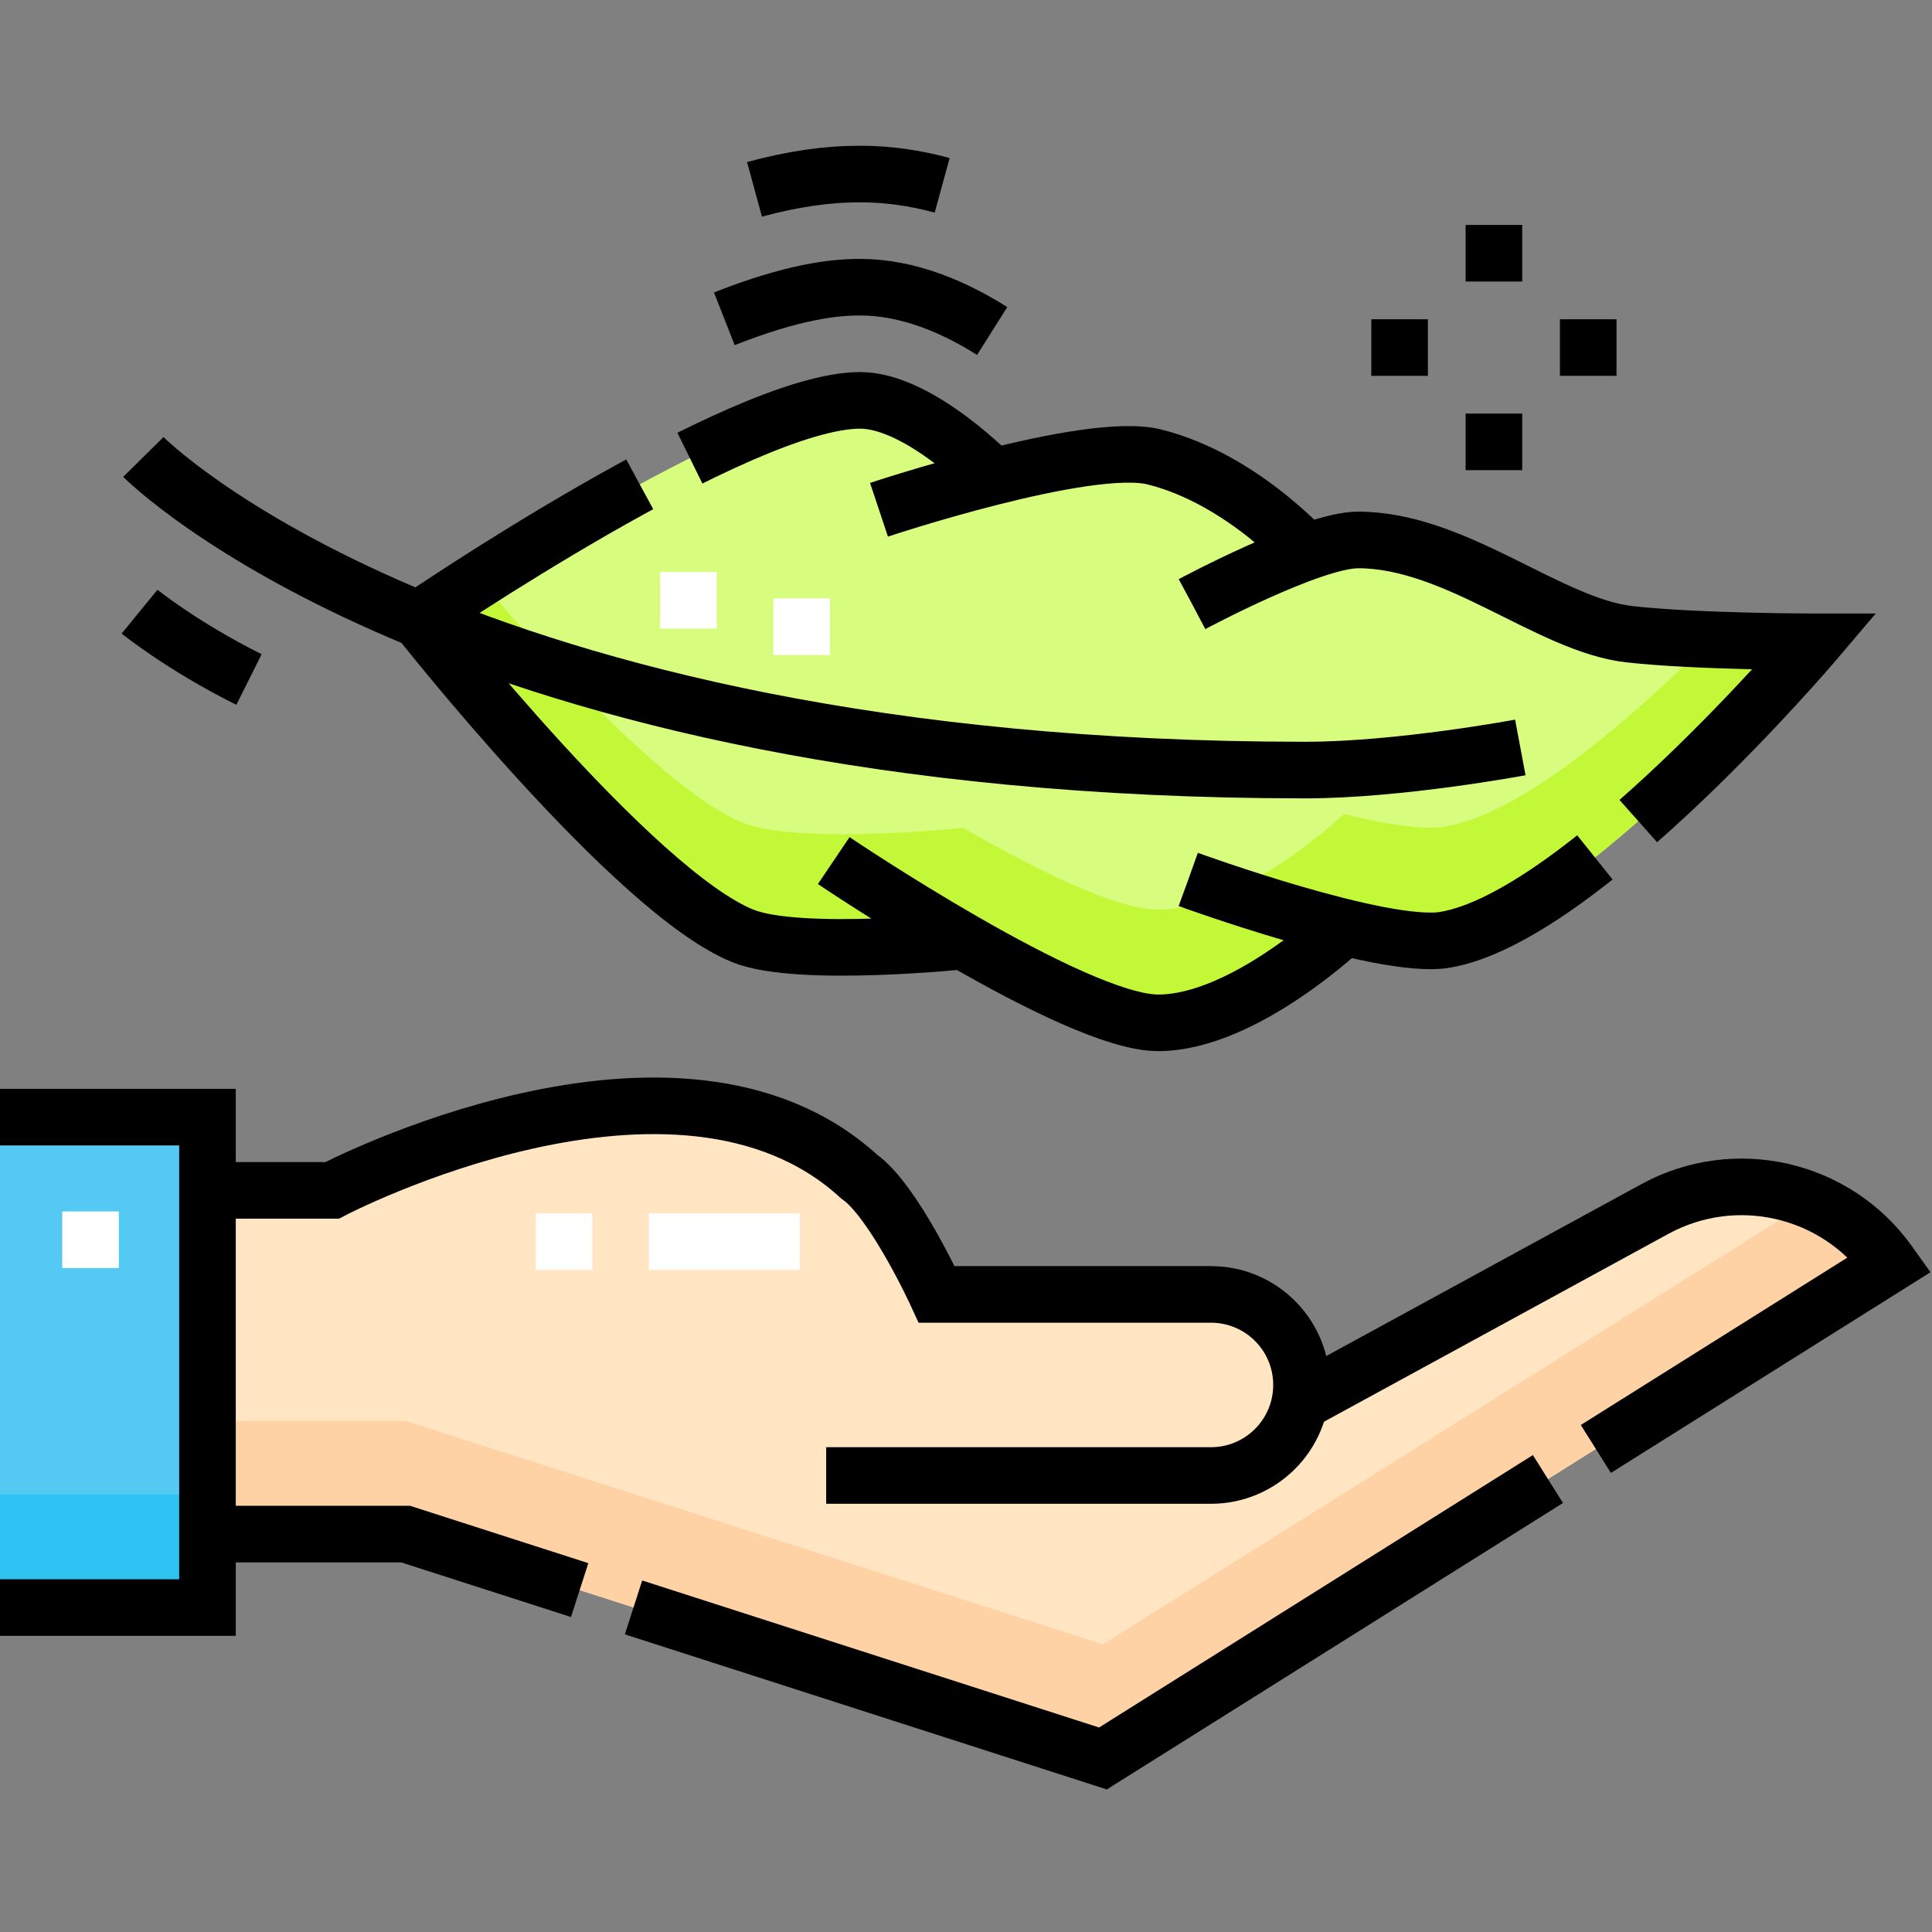
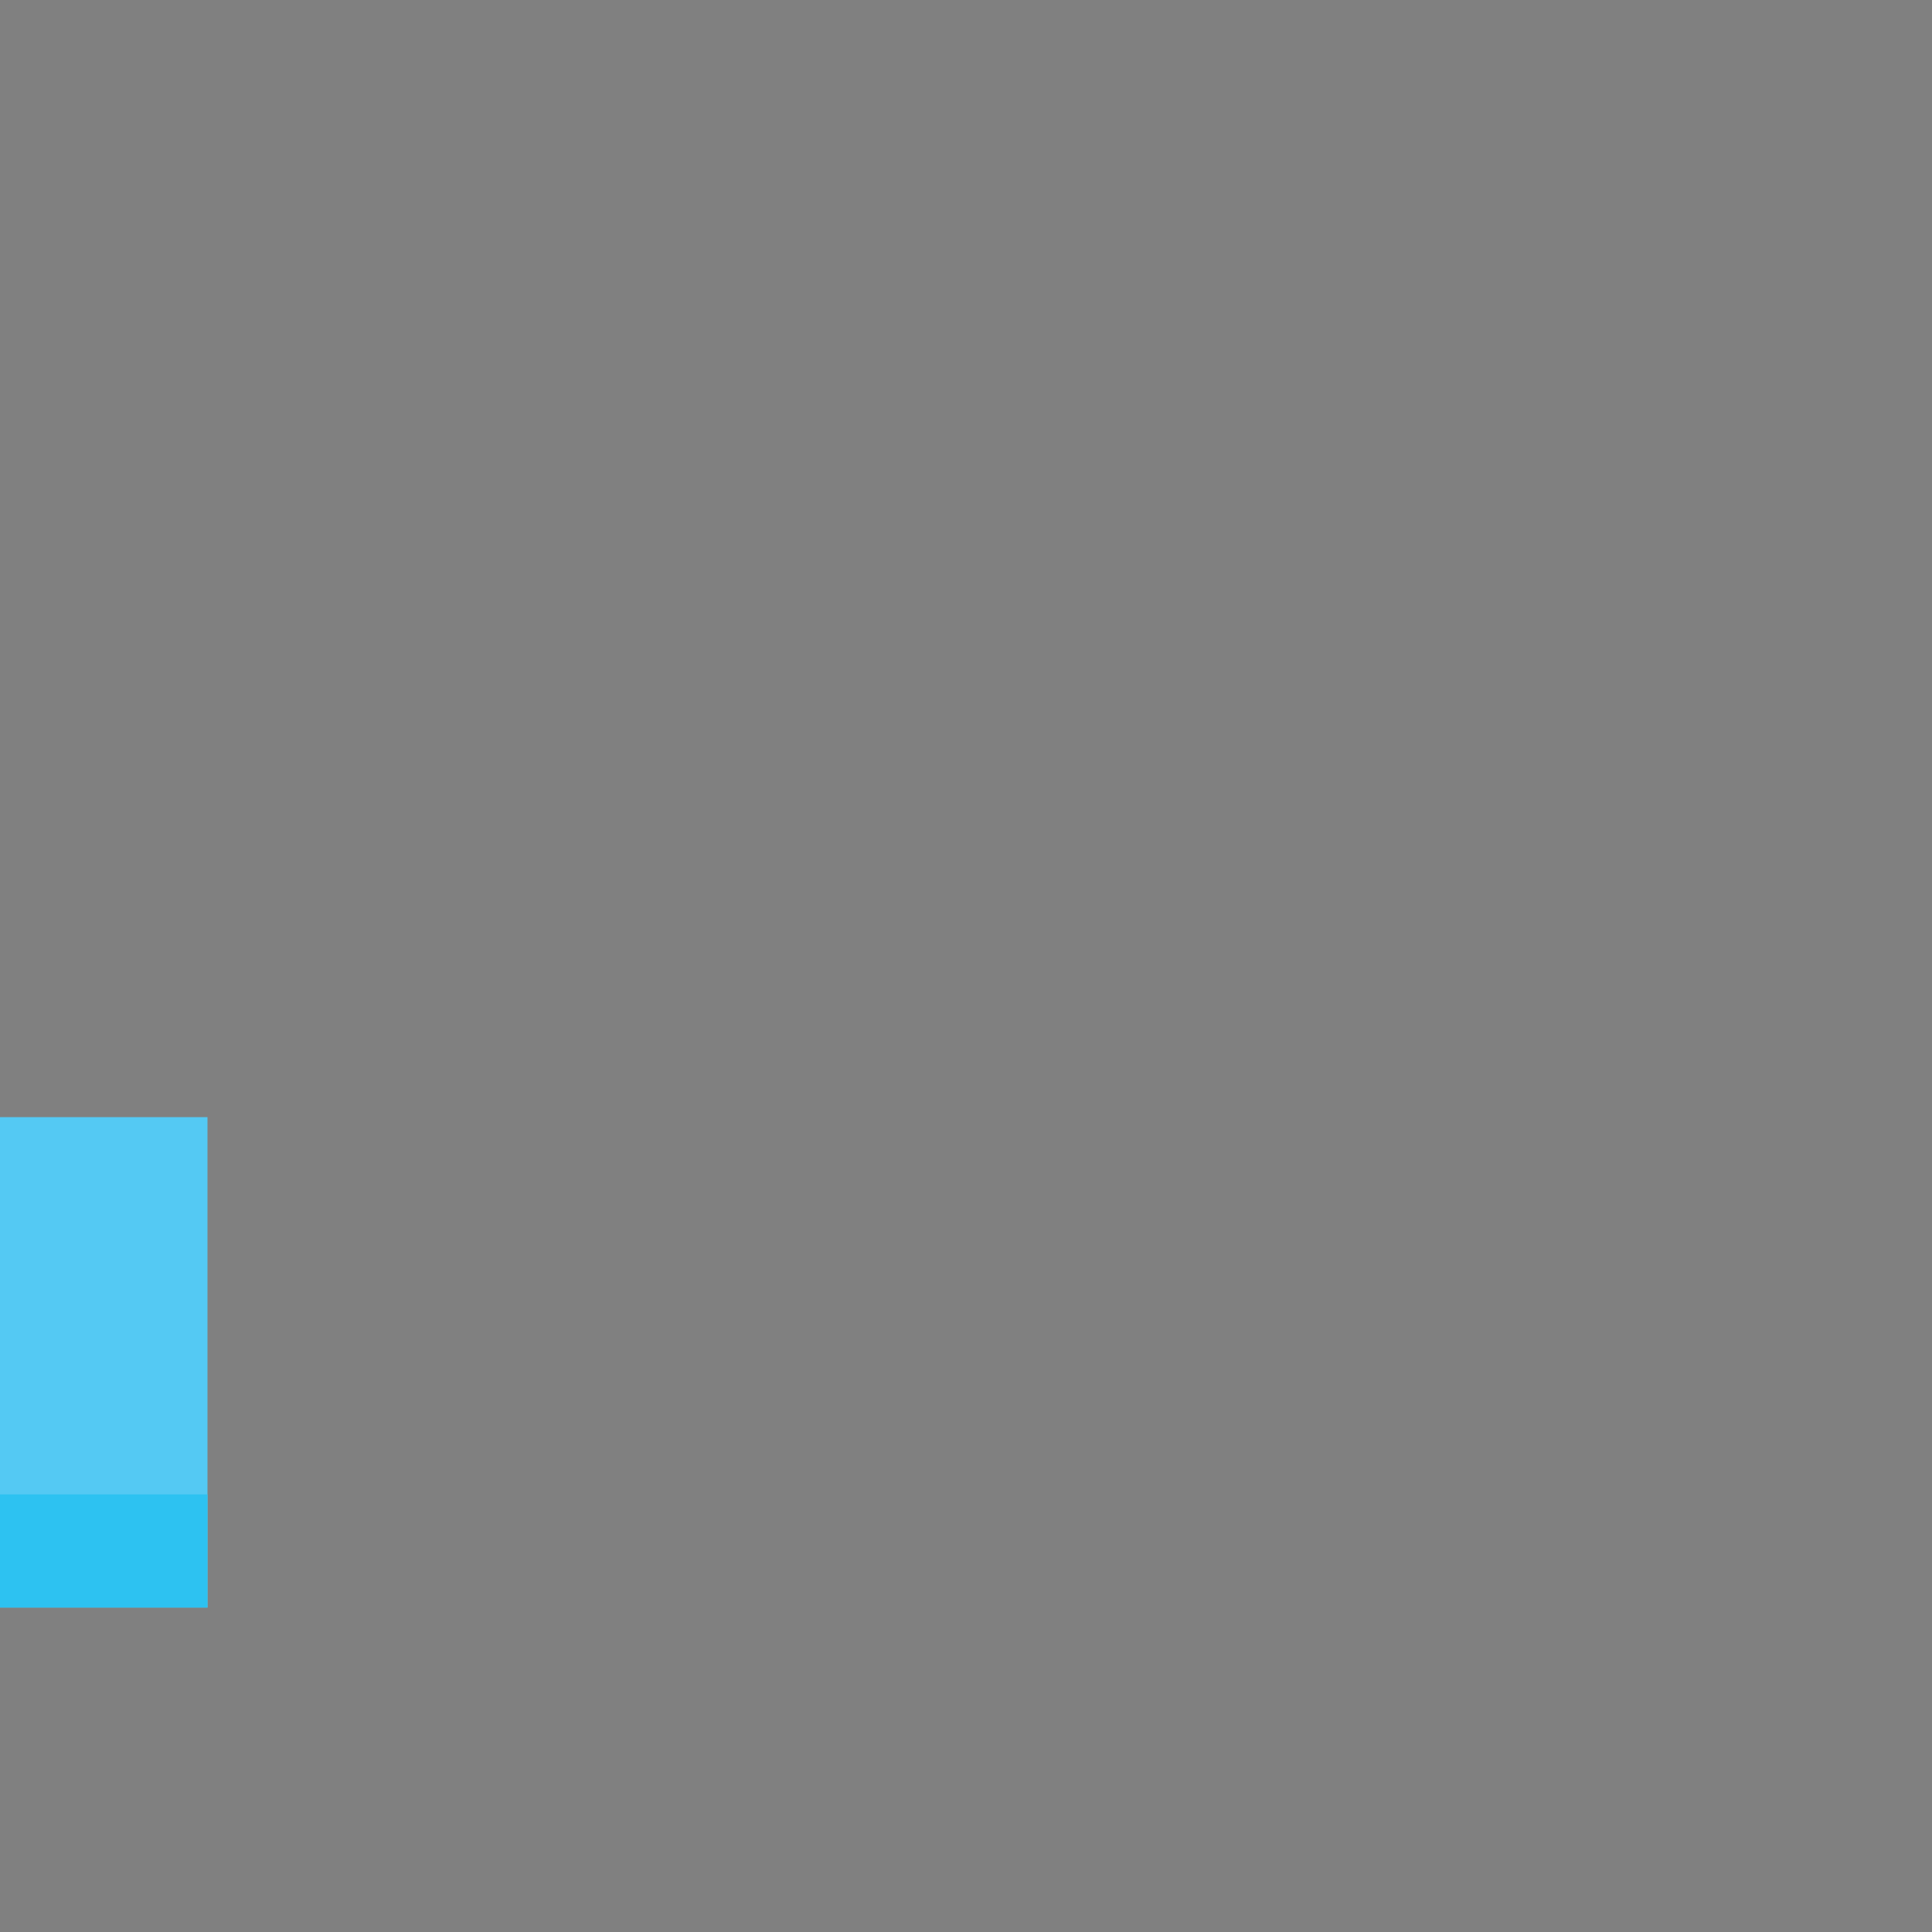
<svg xmlns="http://www.w3.org/2000/svg" version="1.1" id="svg4698" width="682.667" height="682.667" viewBox="0 0 682.667 682.667">
  <rect x="0" y="0" width="682.667" height="682.667" fill="#808080" stroke="none" />
  <defs id="defs4702">
    <clipPath clipPathUnits="userSpaceOnUse" id="clipPath4716">
-       <path d="M 0,512 H 512 V 0 H 0 Z" id="path4714" />
-     </clipPath>
+       </clipPath>
  </defs>
  <g id="g4704" transform="matrix(1.333,0,0,-1.333,0,682.667)">
    <path d="M 0,86 H 55 V 216 H 0 Z" style="fill:#54c9f3;fill-opacity:1;fill-rule:nonzero;stroke:none" id="path4706" />
    <path d="m 0,86 h 55 v 30 H 0 Z" style="fill:#2dc2f1;fill-opacity:1;fill-rule:nonzero;stroke:none" id="path4708" />
    <g id="g4710">
      <g id="g4712" clip-path="url(#clipPath4716)">
        <g id="g4718" transform="translate(500.715,177.409)">
          <path d="m 0,0 c -14.107,19.75 -40.737,25.862 -62.044,14.24 l -94.136,-51.347 c 0.304,1.523 0.465,3.096 0.465,4.708 0,13.255 -10.745,24 -24,24 h -72.701 c 0,0 -11.383,24.827 -20.573,31.246 -48.328,44.218 -139.698,-3.669 -139.698,-3.669 h -33.028 V -71.93 h 52.515 l 184.85,-59.479 208.635,131.01 z" style="fill:#ffe5c2;fill-opacity:1;fill-rule:nonzero;stroke:none" id="path4720" />
        </g>
        <g id="g4722" transform="translate(292.365,76.25)">
-           <path d="m 0,0 -184.85,59.229 h -52.515 v -30 h 52.515 L 0,-30.25 l 208.635,131.01 -0.285,0.399 c -5.416,7.582 -12.682,13.145 -20.78,16.476 z" style="fill:#fed2a4;fill-opacity:1;fill-rule:nonzero;stroke:none" id="path4724" />
-         </g>
+           </g>
        <g id="g4726" transform="translate(481,342)">
          <path d="m 0,0 c 0,0 -62,-73 -98,-79 -5.83,-0.97 -16,0.73 -26.72,3.34 -4.43,-4.1 -28.49,-25.34 -49.28,-25.34 -11.21,0 -32.88,10.86 -51.66,21.67 -8.26,-0.8 -45.06,-3.98 -58.34,1.33 -29.04,11.62 -86,84 -86,84 0,0 85,58 117,58 14.16,0 31.44,-16.44 35.24,-20.23 15.94,4 33.97,7.43 42.76,5.23 19.72,-4.93 35.4,-19.99 40.36,-25.2 5.31,1.89 10.22,3.2 13.64,3.2 C -95,27 -70.36,4.37 -49,2 -31,0 0,0 0,0" style="fill:#d8fc7e;fill-opacity:1;fill-rule:nonzero;stroke:none" id="path4728" />
        </g>
        <g id="g4730" transform="translate(383,293)">
          <path d="M 0,0 C -5.83,-0.97 -16,0.73 -26.72,3.34 -31.15,-0.76 -55.21,-22 -76,-22 c -11.21,0 -32.88,10.86 -51.66,21.67 -8.26,-0.8 -45.06,-3.98 -58.34,1.33 -19.282,7.716 -50.87,42.215 -69.923,64.531 C -265.711,59.29 -272,55 -272,55 c 0,0 56.96,-72.38 86,-84 13.28,-5.31 50.08,-2.13 58.34,-1.33 C -108.88,-41.14 -87.21,-52 -76,-52 c 20.79,0 44.85,21.24 49.28,25.34 C -16,-29.27 -5.83,-30.97 0,-30 36,-24 98,49 98,49 98,49 84.737,49 70.525,49.56 49.414,28.545 20.496,3.416 0,0" style="fill:#c3f839;fill-opacity:1;fill-rule:nonzero;stroke:none" id="path4732" />
        </g>
        <g id="g4734" transform="translate(344,140.01)">
          <path d="m 0,0 94.671,51.639 c 21.307,11.622 47.937,5.51 62.044,-14.24 L 157,37 -51.635,-94.01 -236.485,-34.531 H -289" style="fill:none;stroke:#000000;stroke-width:15;stroke-linecap:butt;stroke-linejoin:miter;stroke-miterlimit:10;stroke-dasharray:270, 15;stroke-dashoffset:0;stroke-opacity:1" id="path4736" />
        </g>
        <g id="g4738" transform="translate(219,121.01)">
          <path d="m 0,0 h 102 c 13.255,0 24,10.745 24,24 0,13.255 -10.745,24 -24,24 H 29.299 c 0,0 -11.383,24.827 -20.573,31.246 -48.329,44.218 -139.699,-3.669 -139.699,-3.669 H -164" style="fill:none;stroke:#000000;stroke-width:15;stroke-linecap:butt;stroke-linejoin:miter;stroke-miterlimit:10;stroke-dasharray:none;stroke-opacity:1" id="path4740" />
        </g>
        <g id="g4742" transform="translate(0,86)">
          <path d="M 0,0 H 55 V 130 H 0" style="fill:none;stroke:#000000;stroke-width:15;stroke-linecap:butt;stroke-linejoin:miter;stroke-miterlimit:10;stroke-dasharray:none;stroke-opacity:1" id="path4744" />
        </g>
        <g id="g4746" transform="translate(403,314)">
          <path d="m 0,0 c 0,0 -32,-6 -57,-6 -226.049,0 -308,83 -308,83" style="fill:none;stroke:#000000;stroke-width:15;stroke-linecap:butt;stroke-linejoin:miter;stroke-miterlimit:10;stroke-dasharray:none;stroke-opacity:1" id="path4748" />
        </g>
        <g id="g4750" transform="translate(66,332)">
          <path d="M 0,0 C -18,9 -29,18 -29,18" style="fill:none;stroke:#000000;stroke-width:15;stroke-linecap:butt;stroke-linejoin:miter;stroke-miterlimit:10;stroke-dasharray:none;stroke-opacity:1" id="path4752" />
        </g>
        <g id="g4754" transform="translate(316,352)">
          <path d="m 0,0 c 0,0 31.689,17 44,17 26,0 50.636,-22.626 72,-25 18,-2 49,-2 49,-2 0,0 -62,-73 -98,-79 -16.552,-2.759 -68,16 -68,16" style="fill:none;stroke:#000000;stroke-width:15;stroke-linecap:butt;stroke-linejoin:miter;stroke-miterlimit:10;stroke-dasharray:240, 15;stroke-dashoffset:0;stroke-opacity:1" id="path4756" />
        </g>
        <g id="g4758" transform="translate(233,377)">
          <path d="m 0,0 c 0,0 55.28,18.43 73,14 24,-6 42,-27 42,-27" style="fill:none;stroke:#000000;stroke-width:15;stroke-linecap:butt;stroke-linejoin:miter;stroke-miterlimit:10;stroke-dasharray:none;stroke-opacity:1" id="path4760" />
        </g>
        <g id="g4762" transform="translate(200,461.937)">
          <path d="m 0,0 c 10.101,2.749 19.252,4.063 28,4.063 7.191,0 14.454,-1.004 21.749,-3" style="fill:none;stroke:#000000;stroke-width:15;stroke-linecap:butt;stroke-linejoin:miter;stroke-miterlimit:10;stroke-dasharray:none;stroke-opacity:1" id="path4764" />
        </g>
        <g id="g4766" transform="translate(192,427.629)">
          <path d="m 0,0 c 18.233,7.166 28.864,8.371 36,8.371 12.8,0 25.006,-5.302 35,-11.613" style="fill:none;stroke:#000000;stroke-width:15;stroke-linecap:butt;stroke-linejoin:miter;stroke-miterlimit:10;stroke-dasharray:none;stroke-opacity:1" id="path4768" />
        </g>
        <g id="g4770" transform="translate(207.505,292.087)">
          <path d="M 0,0 Z" style="fill:none;stroke:#000000;stroke-width:15;stroke-linecap:butt;stroke-linejoin:miter;stroke-miterlimit:10;stroke-dasharray:none;stroke-opacity:1" id="path4772" />
        </g>
        <g id="g4774" transform="translate(257,262.844)">
          <path d="m 0,0 c 0,0 -45,-4.839 -60,1.161 -29.037,11.614 -86,83.995 -86,83.995 0,0 85,58 117,58 16,0 36,-21 36,-21" style="fill:none;stroke:#000000;stroke-width:15;stroke-linecap:butt;stroke-linejoin:miter;stroke-miterlimit:10;stroke-dasharray:250, 15;stroke-dashoffset:0;stroke-opacity:1" id="path4776" />
        </g>
        <g id="g4778" transform="translate(221,284.005)">
          <path d="m 0,0 c 0,0 63.701,-43.005 86,-43.005 23,0 50,26 50,26" style="fill:none;stroke:#000000;stroke-width:15;stroke-linecap:butt;stroke-linejoin:miter;stroke-miterlimit:10;stroke-dasharray:none;stroke-opacity:1" id="path4780" />
        </g>
        <g id="g4782" transform="translate(403.5,445)">
          <path d="M 0,0 H -15" style="fill:none;stroke:#000000;stroke-width:15;stroke-linecap:butt;stroke-linejoin:miter;stroke-miterlimit:10;stroke-dasharray:none;stroke-opacity:1" id="path4784" />
        </g>
        <g id="g4786" transform="translate(403.5,395)">
-           <path d="M 0,0 H -15" style="fill:none;stroke:#000000;stroke-width:15;stroke-linecap:butt;stroke-linejoin:miter;stroke-miterlimit:10;stroke-dasharray:none;stroke-opacity:1" id="path4788" />
-         </g>
+           </g>
        <g id="g4790" transform="translate(421,412.5)">
          <path d="M 0,0 V 15" style="fill:none;stroke:#000000;stroke-width:15;stroke-linecap:butt;stroke-linejoin:miter;stroke-miterlimit:10;stroke-dasharray:none;stroke-opacity:1" id="path4792" />
        </g>
        <g id="g4794" transform="translate(371,412.5)">
          <path d="M 0,0 V 15" style="fill:none;stroke:#000000;stroke-width:15;stroke-linecap:butt;stroke-linejoin:miter;stroke-miterlimit:10;stroke-dasharray:none;stroke-opacity:1" id="path4796" />
        </g>
        <g id="g4798" transform="translate(142,183)">
          <path d="M 0,0 H 15" style="fill:none;stroke:#ffffff;stroke-width:15;stroke-linecap:butt;stroke-linejoin:miter;stroke-miterlimit:10;stroke-dasharray:330, 15;stroke-dashoffset:0;stroke-opacity:1" id="path4800" />
        </g>
        <g id="g4802" transform="translate(172,183)">
          <path d="M 0,0 H 40" style="fill:none;stroke:#ffffff;stroke-width:15;stroke-linecap:butt;stroke-linejoin:miter;stroke-miterlimit:10;stroke-dasharray:none;stroke-opacity:1" id="path4804" />
        </g>
        <g id="g4806" transform="translate(24,176)">
          <path d="M 0,0 V 15" style="fill:none;stroke:#ffffff;stroke-width:15;stroke-linecap:butt;stroke-linejoin:miter;stroke-miterlimit:10;stroke-dasharray:none;stroke-opacity:1" id="path4808" />
        </g>
        <g id="g4810" transform="translate(205,346)">
          <path d="M 0,0 H 15" style="fill:none;stroke:#ffffff;stroke-width:15;stroke-linecap:butt;stroke-linejoin:miter;stroke-miterlimit:10;stroke-dasharray:none;stroke-opacity:1" id="path4812" />
        </g>
        <g id="g4814" transform="translate(175,353)">
          <path d="M 0,0 H 15" style="fill:none;stroke:#ffffff;stroke-width:15;stroke-linecap:butt;stroke-linejoin:miter;stroke-miterlimit:10;stroke-dasharray:none;stroke-opacity:1" id="path4816" />
        </g>
      </g>
    </g>
  </g>
</svg>